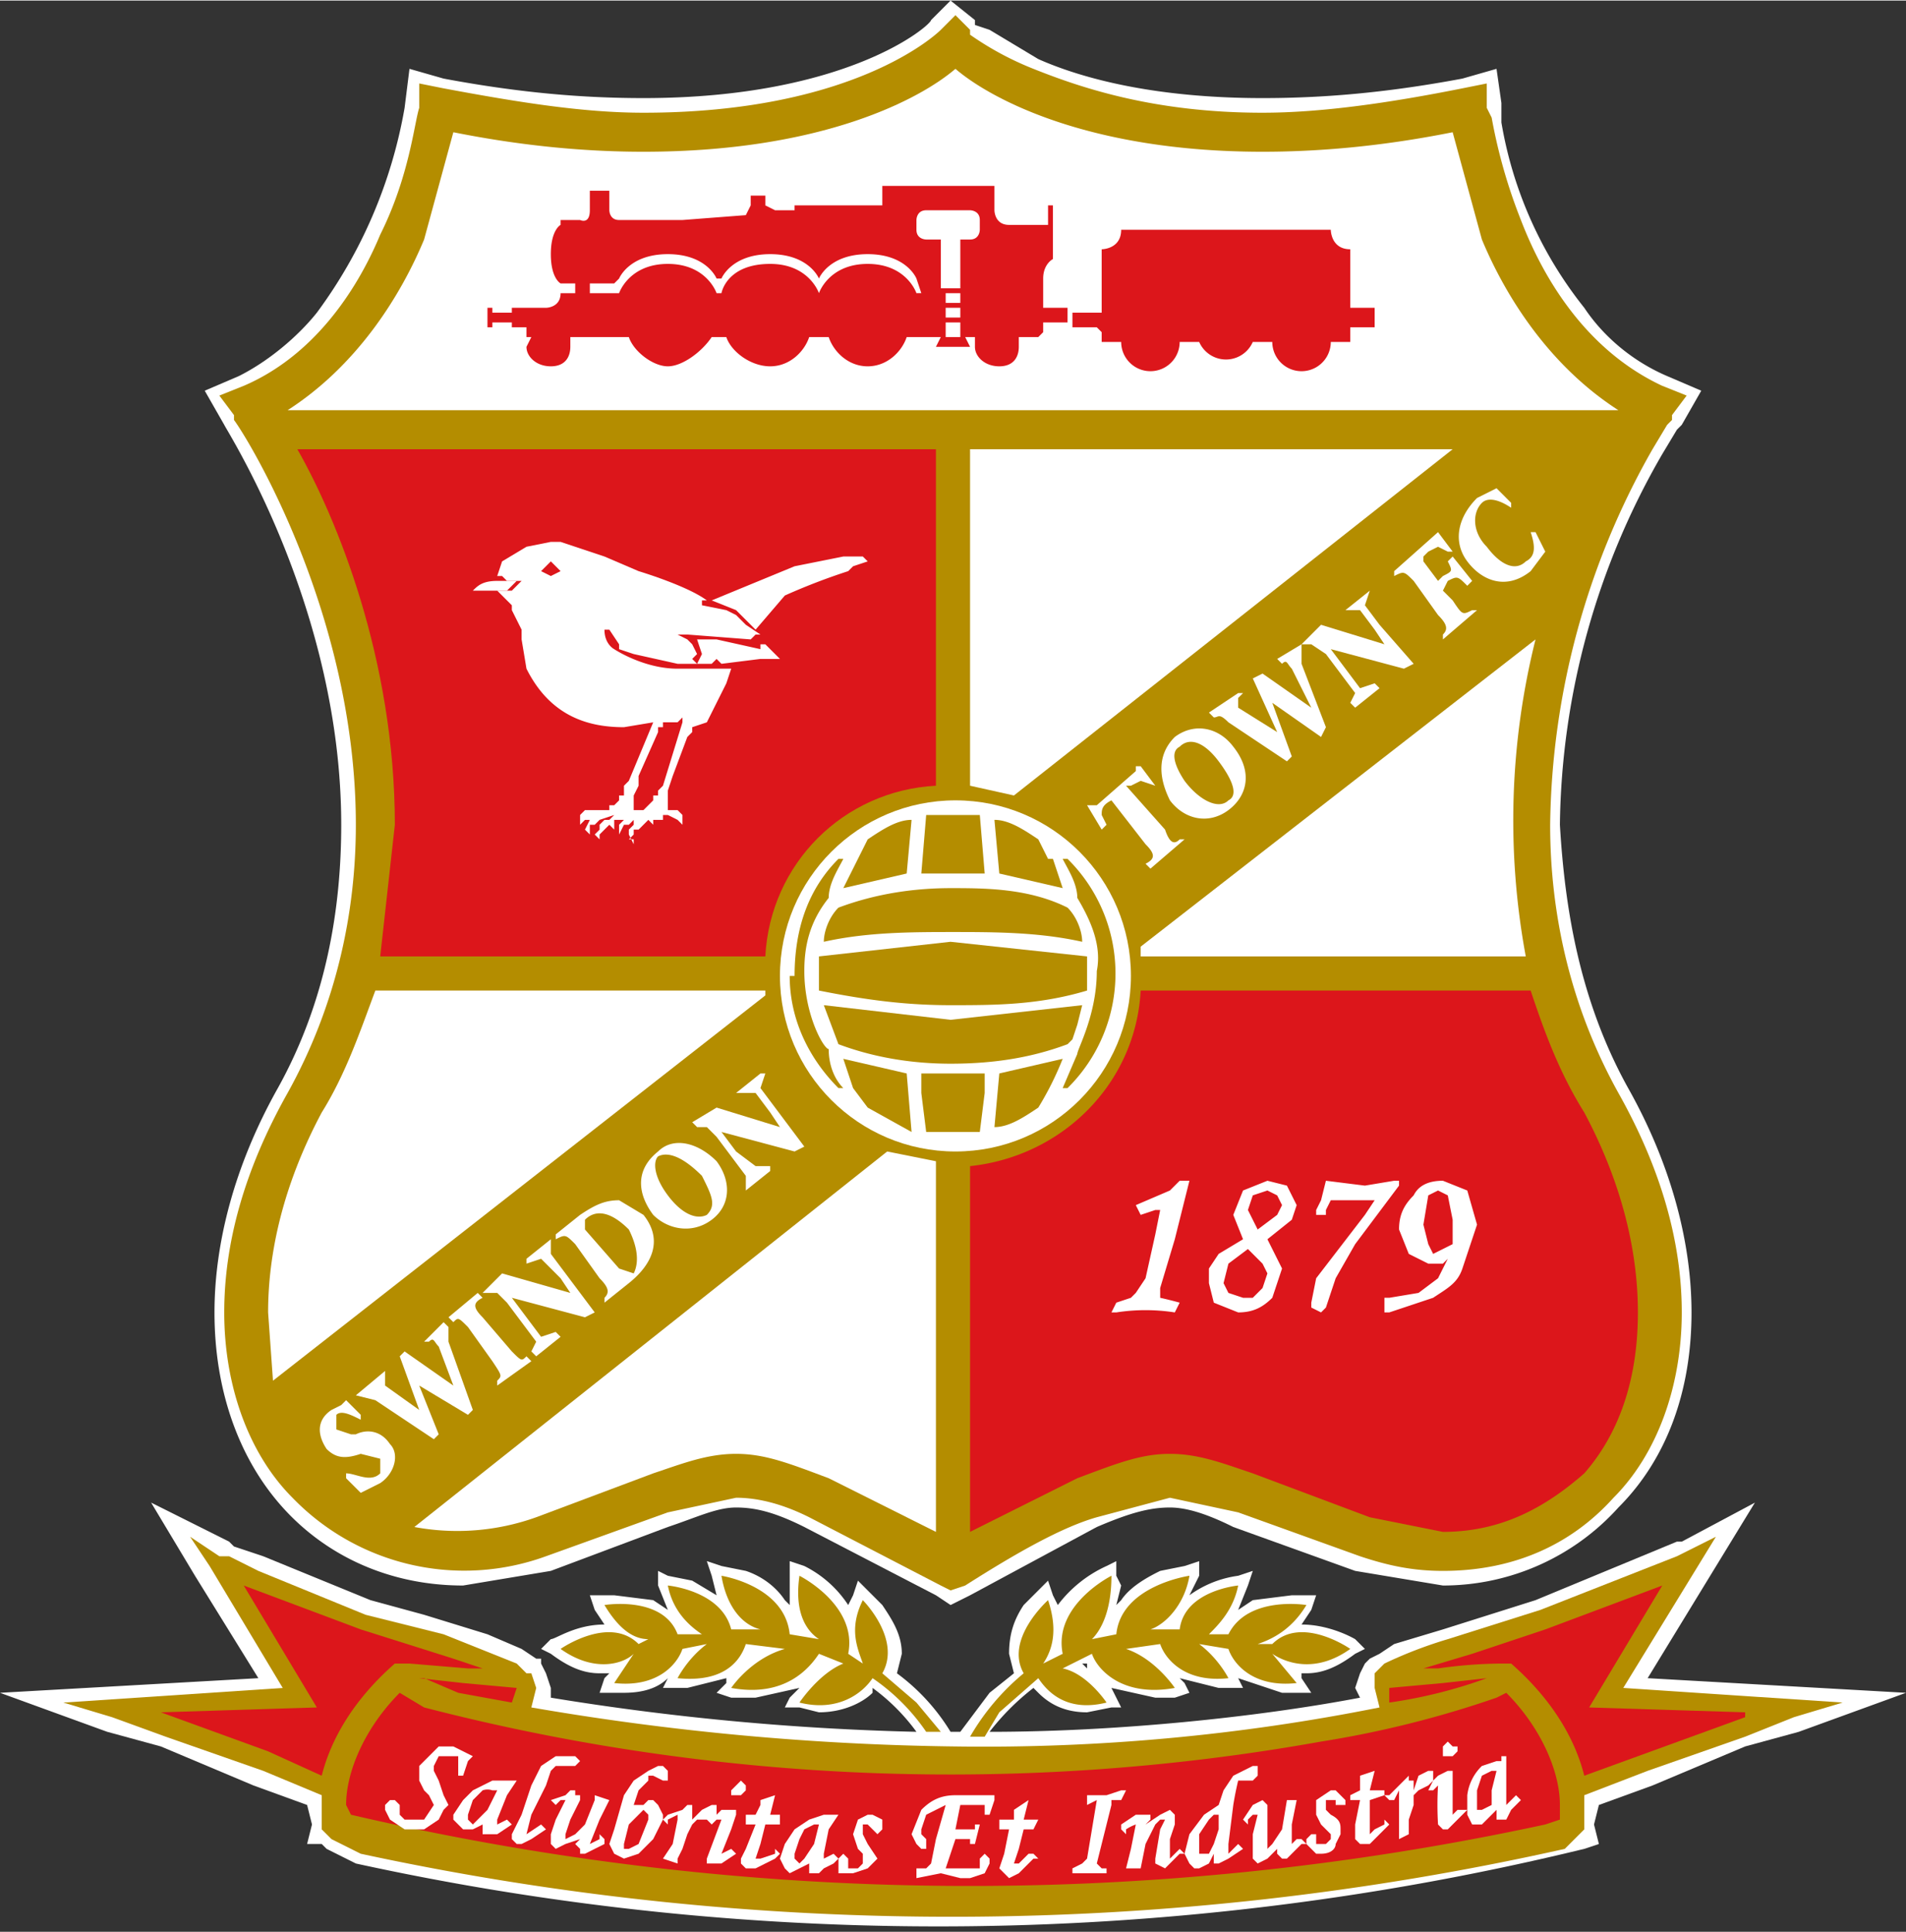
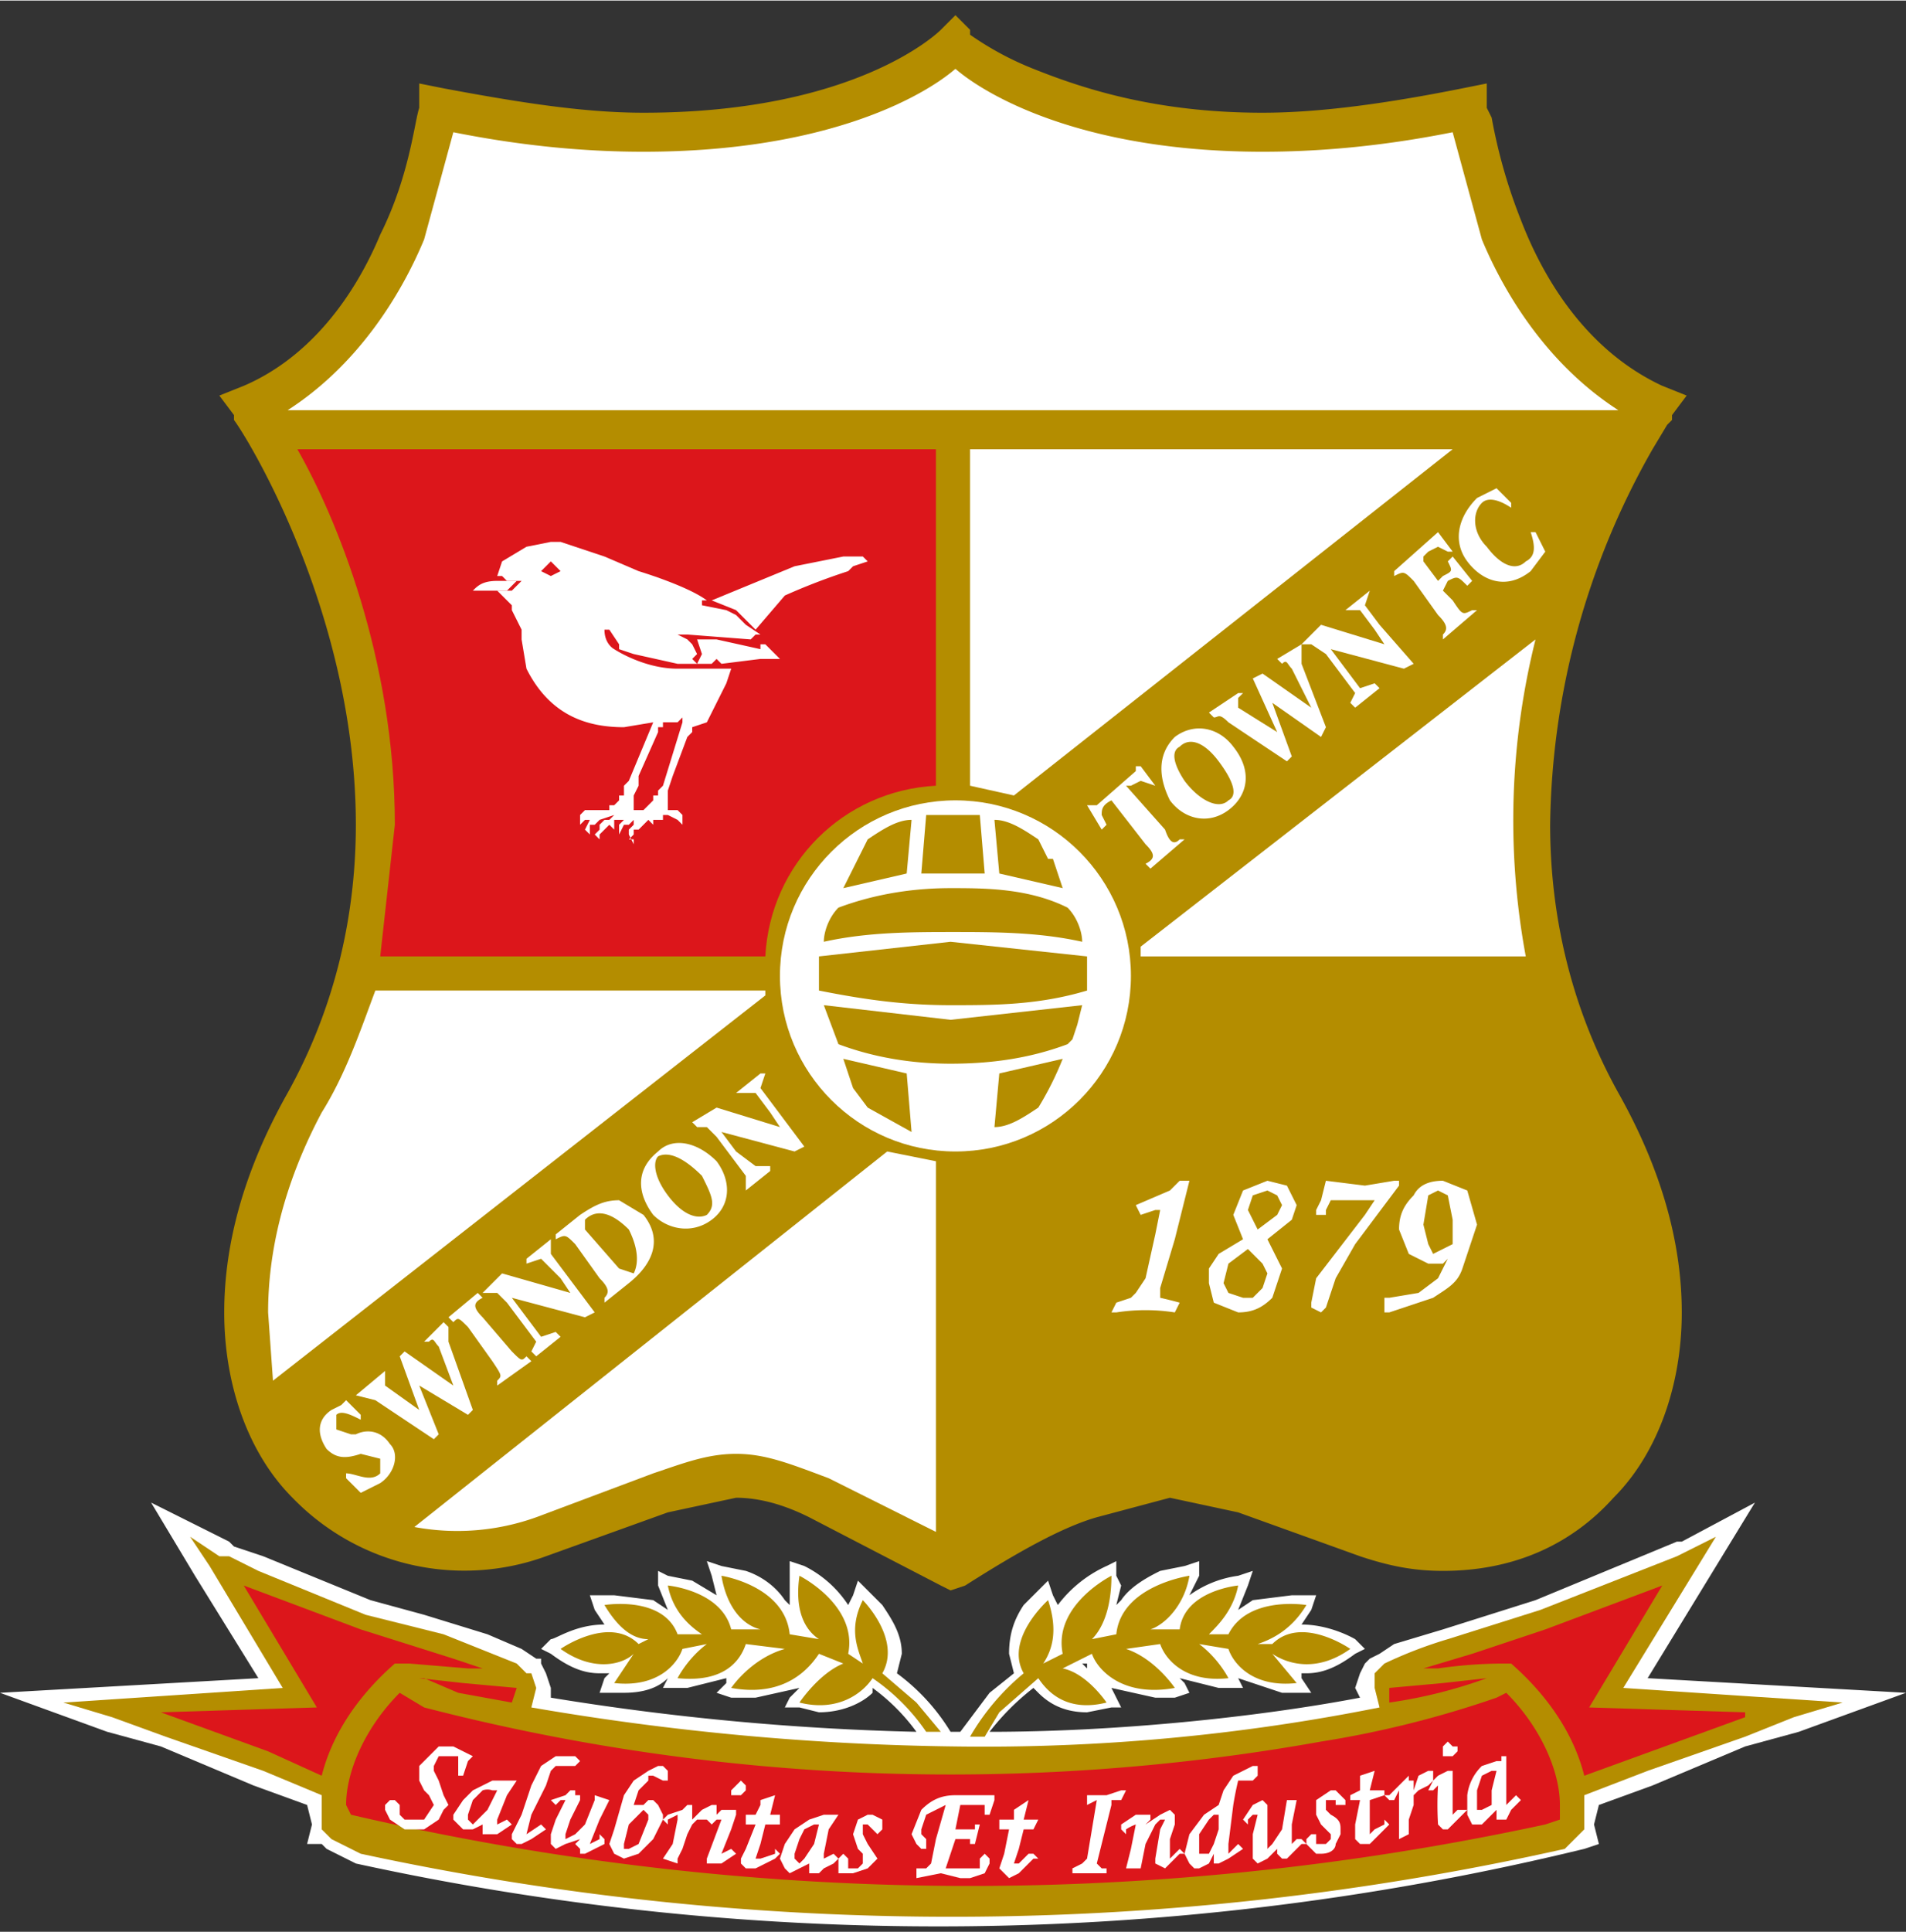
<svg xmlns="http://www.w3.org/2000/svg" height="2500" viewBox="0 0 391 396" width="2467">
  <rect x="0" y="0" width="391" height="396" fill="#333333" stroke="none" />
-   <path d="m334 223c-10-18-13-37-14-54a155 155 0 0 1 21-76l3-5 1-1 4-7-7-3c-7-3-13-8-17-14a83 83 0 0 1 -17-38v-4l-1-7-7 2c-16 3-29 4-41 4-22 0-37-4-46-8l-10-6-3-1v-1l-5-4-4 4c0 1-17 16-59 16-12 0-25-1-41-4l-7-2-1 8a99 99 0 0 1 -18 42c-4 5-10 10-16 13l-7 3 4 7c1 2 24 38 24 82 0 17-3 36-13 54-9 16-13 32-13 46 0 16 5 30 14 40s22 16 37 16l18-3 24-9c6-2 10-4 14-4s8 1 14 4l27 14 3 2 4-2 26-14c7-3 11-4 15-4 3 0 7 1 13 4l25 9 18 3c14 0 27-6 36-16 10-10 15-24 15-40 0-14-4-30-13-46z" fill="#fff" />
  <path d="m332 224c-10-18-14-37-14-55a159 159 0 0 1 21-77l3-5 1-1v-1l3-4-5-2c-15-7-24-21-29-34a110 110 0 0 1 -6-21l-1-2c1-1 0 0 0 0v-5l-5 1c-15 3-29 5-41 5-22 0-37-5-47-9a63 63 0 0 1 -13-7v-1l-3-3-3 3c-1 1-18 17-61 17-12 0-25-2-41-5l-5-1v5c-1 3-2 14-8 26-5 12-14 25-28 31l-5 2 3 4v1c3 4 25 40 25 83 0 18-4 37-14 55-9 16-13 31-13 45 0 15 5 29 14 38a49 49 0 0 0 52 12l25-9 14-3c4 0 9 1 15 4l27 14 2 1 3-1c11-7 20-12 27-14l15-4 14 3 25 9c6 2 11 3 17 3 14 0 26-5 35-15 9-9 14-23 14-38 0-14-4-29-13-45z" fill="#b48d00" />
  <path d="m56 283-1-14c0-12 3-26 11-41 5-8 8-17 11-25h80v1zm136 31-22-11c-8-3-13-5-19-5s-11 2-17 4l-24 9a48 48 0 0 1 -25 2l97-77 10 2z" fill="#fff" />
  <path d="m192 161c-19 1-34 16-35 35h-79l3-27c0-34-12-63-20-77h131z" fill="#dc161b" />
  <path d="m59 84c14-9 23-23 28-35l6-22c15 3 28 4 39 4 37 0 57-11 64-17 7 6 27 17 63 17 11 0 24-1 39-4l6 22c5 12 14 26 28 35zm254 112h-79v-2l81-63a153 153 0 0 0 -2 65zm-105-33-9-2v-69h99z" fill="#fff" />
-   <path d="m325 302c-8 7-17 12-29 12l-15-3-24-9c-6-2-11-4-17-4s-11 2-19 5l-22 11v-75c19-2 34-17 35-36h80c3 9 6 17 11 25 8 15 11 29 11 41 0 14-4 25-11 33zm-106-239h-5v-6c0-3 2-4 2-4v-11h-1v4h-8c-3 0-3-3-3-3v-5h-23v4h-18v1h-4l-2-1v-2h1-4v2l-1 2-13 1h-13c-2 0-2-2-2-2v-4h-4v4c0 3-2 2-2 2h-4v1s-2 1-2 6 2 6 2 6h3v2h-3c0 3-3 3-3 3h-7v1h-4v-1h-1v4h1v-1h4v1h3v2h1l-1 2c0 2 2 4 5 4s4-2 4-4v-2h12c1 3 5 6 8 6s7-3 9-6h3c1 3 5 6 9 6s7-3 8-6h4c1 3 4 6 8 6s7-3 8-6h7l-1 2h7l-1-2h2v2c0 2 2 4 5 4s4-2 4-4v-2h4l1-1v-1-1h5zm-31-3s-2-6-10-6-10 6-10 6-2-6-10-6c-9 0-10 6-10 6h-1s-2-6-10-6-10 6-10 6h-6v-2h5l1-1s2-5 10-5 10 5 10 5h1s2-5 10-5 10 5 10 5 2-5 10-5 10 5 10 5l1 3zm9 9h-3v-3h3zm0-4h-3v-2h3zm0-3h-3v-2h3zm2-13h-2v10h-4v-10h-3s-2 0-2-2v-2s0-2 2-2h9s2 0 2 2v2s0 2-2 2zm83 14h-5v-12c-4 0-4-4-4-4h-43c0 4-4 4-4 4v13h-6v3h5l1 1v2h4a6 6 0 0 0 12 0h4a6 6 0 0 0 11 0h4a6 6 0 0 0 12 0h4v-2-1h5v-3z" fill="#dc161b" />
  <path d="m241 254 3-12h-2l-2 2-7 3 1 2 3-1h1v-1 1l-1 5-2 9-2 3-1 1-3 1-1 2h1a39 39 0 0 1 12 0l1-2a79 79 0 0 0 -4-1v-2zm23-11-4-1-5 2-2 5 2 5-5 3-2 3v3l1 4 5 2c3 0 5-1 7-3l2-6-3-6 5-4 1-3zm-6 9-2-4 1-3 3-1 2 1 1 2-1 2zm-1 14h-2l-3-1-1-2 1-4 4-3 3 3 1 2-1 3zm30-24h-1l-6 1-8-1-1 4-1 2v1h2v-1l1-2h9l-2 3-10 13-1 5v1l2 1 1-1 1-3 1-3 4-7 9-12zm14 2-5-2c-3 0-5 1-6 3-2 2-3 4-3 7l2 5 4 2h3l1-1-2 4-4 3-6 1h-1v3h1l9-3c3-2 5-3 6-6l3-9zm-3 6v5l-2 1-2 1-1-2-1-4 1-6 2-1 2 1zm-227 52c2 0 5 2 7 0v-3l-4-1c-3 1-5 1-7-1-2-3-2-6 1-8l2-1 1-1 3 3v1c-2-1-4-2-5-1v3l3 1h1c2-1 5-1 7 2 2 2 1 6-2 8l-2 1-2 1-3-3zm8-20v2l7 5-4-11 1-1 10 7-3-8c-1-1-1-2-2-1h-1l4-4 1 1v3l5 14-1 1-10-6 4 10-1 1-12-8-4-1 6-5zm26-5c2 2 2 2 3 1l1 1-7 5v-1c1-1 1-1-1-4l-5-7c-2-2-2-2-3-1l-1-1 6-5 1 1c-2 1-2 2 0 4zm17-8-2 1-15-4 3 4 3 4 3-1 1 1-5 4-1-1 1-2-3-4-3-4-2-2h-3l4-4 14 4-2-3-4-4-3 1v-1l5-4v3l3 4zm-3-20c3-2 5-3 8-3l5 3c4 5 2 10-3 14l-5 4v-1c1-1 1-2-1-4l-5-7c-2-2-2-2-4-1v-1zm8 11 3 1c1-2 1-5-1-9-4-4-7-4-9-2v2zm20-22c3 4 3 9-1 12s-9 2-12-1c-3-4-4-9 1-13 3-3 8-2 12 2m-10 7c3 4 6 5 8 4 2-2 1-4-1-8-4-4-7-5-9-4-1 1-1 4 2 8m28-10-2 1-15-4 3 4 4 3h3v1l-5 4v-1-2l-3-4-3-4-2-2h-2l-1-1 5-3 13 4-2-3-3-4h-4l5-4h1l-1 3 3 4zm74-65c1 3 2 3 3 2h1l-7 6-1-1c2-1 2-2 0-4l-7-9c-2 1-2 2-2 3l1 2-1 1-3-5h2l8-7v-1h1l3 4-3-1-2 1h-1zm14-17c4 5 3 10-1 13s-9 2-12-2c-2-4-3-9 1-13 4-3 9-2 12 2m-10 7c3 4 7 6 9 4 2-1 1-4-2-8s-6-5-8-3c-2 1-1 4 1 7m12-18-1 1v2l8 5-5-11 2-1 10 7-4-8c-1-1-1-2-2-1l-1-1 5-3v4l5 13-1 2-10-7 4 11-1 1-12-8c-2-2-2-1-3-1l-1-1 6-4zm35-6-2 1-15-4 3 4 3 4 3-1 1 1-5 4-1-1 1-2-3-4-3-4-3-2h-2l4-4 13 4-2-3-3-4h-3l5-4-1 3 3 4zm5-17 1-1c2-1 2-1 1-3l1-1 4 5-1 1c-2-2-2-2-4-1l-1 2 2 2c2 3 2 3 4 2h1l-7 6v-1c1-1 1-2-1-4l-5-7c-2-2-2-2-4-1v-1l9-8 3 4h-1l-2-1-2 1-1 1v1zm15-15c-3-2-5-2-6-1-2 2-2 6 1 9 3 4 6 5 8 3 2-1 2-3 1-6h1l2 4-3 4c-5 4-10 2-13-2s-2-9 2-13l4-2 3 3z" fill="#fff" />
  <circle cx="196" cy="200" fill="#fff" r="36" />
  <g fill="#b48d00">
    <path d="m216 176 2 6-13-3-1-11c3 0 6 2 9 4l2 4zm-3 51c-3 2-6 4-9 4l1-11 13-3a65 65 0 0 1 -5 10zm8-17-1 3-1 1c-8 3-16 4-24 4-7 0-15-1-23-4l-3-8 26 3 27-3zm-46 13-2-6 13 3 1 12-9-5zm48-24v4c-10 3-19 3-28 3s-17-1-27-3v-4-3l27-3 28 3zm-27-8c-9 0-18 0-27 2 0-2 1-5 3-7 8-3 16-4 23-4s16 0 24 4c2 2 3 5 3 7-9-2-18-2-27-2zm-18-19c3-2 6-4 9-4l-1 11-13 3 3-6zm23-5 1 12h-13l1-12z" />
-     <path d="m163 200c0-10 3-18 9-24h1c-1 2-3 5-3 8-4 5-5 10-5 15 0 9 4 16 5 16 0 3 1 6 3 8h-1c-6-6-10-14-10-23zm27 32-1-8v-4h13v4l-1 8zm29-9h-1l3-7c0-1 4-8 4-17 1-5-1-10-4-15 0-3-2-6-3-8h1a33 33 0 0 1 0 47z" />
  </g>
  <path d="m177 114h-4l-10 2-17 7 5 2 1 1 2 2 1 1 6-7a130 130 0 0 1 13-5l1-1 3-1zm-73 7 2-2h-2-2c-3 0-4 1-5 2z" fill="#fff" />
  <path d="m148 137h-9c-7 0-13-4-13-4s-2-1-2-4h1l2 3v1l3 1 9 2h7l1-1 1 1 8-1h4l-2-2-1-1h-1v1l-9-2h-5 1l1 3-1 2-1-1 1-1-1-2-1-1-2-1h2l13 1 1-1h1l-3-2-2-2-2-1-5-1v-1h1c-4-3-14-6-14-6l-7-3-9-3h-2l-5 1-5 3-1 3h1l1 1h3l-1 1-1 1h-1-1-1l1 1 1 1 1 1v1l2 4v2l1 6c5 10 13 12 20 12l6-1-5 12-1 1v2h-1v1l-1 1h-1v1h-5l-1 1v2l1-1h1l-1 2 1 1v-1-1h1l1-1 3-1-1 1h-1l-1 1v1l-1 1 1 1v-1l1-1 1-1 1 1v-1-1h2l-1 1v2l1-2h1l1-1h3-3v1l-1 1v1l1 2v-1h-1l1-1v-1h1l1-1 1-1 1 1v-1h2v-1h1l2 1 1 1v-2l-1-1h-2v-1-1-1-1l1-3 3-8 1-1v-1l3-1 2-4 2-4 1-3zm-35-19-2-1 2-2 2 2zm23 43-1 1v1h-1v1l-1 1-1 1h-2v-1-1-1l1-2v-2l4-9v-1h1v-1h3l1-1v1zm202 183 22-36-15 8h-1l-29 12-19 6-10 3-3 2-2 1-1 1-1 2-1 3 1 2c-21 4-50 7-76 7a50 50 0 0 1 9-9l1 1c2 2 5 4 10 4l5-1h2l-1-2-1-2 9 2h4l3-1-1-2-1-1 8 2h5l-1-2 9 3h6l-2-3v-1h1c3 0 6-1 10-4l2-1-2-2s-5-3-11-3l2-3 1-3h-2-3l-8 1-3 2 2-5 1-3-3 1a22 22 0 0 0 -10 4l2-4v-3l-3 1-5 1c-2 1-6 3-8 6l-1 1 1-4-1-2v-3l-2 1a26 26 0 0 0 -10 8l-1-2-1-3-2 2-3 3c-2 3-3 6-3 10l1 4-5 4-6 8h-2a42 42 0 0 0 -11-12l1-4c0-4-2-7-4-10l-3-3-2-2-1 3-1 2a23 23 0 0 0 -9-8l-3-1v9l-1-1c-2-3-5-5-8-6l-5-1-3-1 1 3 1 4-5-3-5-1-2-1v3l2 5-3-2-8-1h-5l1 3 2 3c-6 0-10 3-11 3l-2 2 2 1c4 3 7 4 10 4h2l-1 1-1 3h5c4 0 7-1 9-3l-1 2h5l8-2v1l-2 2 3 1h5l9-2-2 2-1 2h3l4 1c5 0 9-2 11-4v-1a41 41 0 0 1 9 9 541 541 0 0 1 -75-7v-2l-1-3-1-2v-1h-1l-3-2-7-3-13-4-11-3-22-9-6-2-1-1-16-8 9 15 13 21-53 3 22 8 11 3 19 8 11 4 1 4-1 4h3l1 1 6 3a560 560 0 0 0 252-3l3-1-1-4 1-4 11-4 19-8 11-3 22-8zm-115-3v1l-1-1zm-55 1 1-1z" fill="#fff" />
  <path d="m188 349-7-6c4-7-4-15-4-15-3 6-1 10 0 13l-3-2c2-10-10-16-10-16-1 7 1 11 4 13l-6-1c-1-10-14-12-14-12 1 6 4 10 8 11h-6c-2-8-13-9-13-9 1 5 4 8 7 10h-5c-3-8-15-6-15-6 3 5 6 7 9 7l-2 1c-6-6-16 1-16 1 7 5 13 3 15 1l-4 6c9 1 13-4 14-7l5-1c-4 3-6 7-6 7 10 1 13-4 14-7l8 1c-7 2-11 8-11 8 11 2 16-4 18-7l5 2c-5 2-9 8-9 8 8 2 13-2 15-5a42 42 0 0 1 11 11h3zm17 2 8-7c2 3 6 7 14 5 0 0-4-6-9-7l6-3c1 3 6 9 17 7 0 0-4-6-10-8l7-1c1 3 5 8 14 7 0 0-2-4-6-7l6 1c1 3 5 8 14 7l-5-6c3 2 9 4 16-1 0 0-10-7-16-1h-3c3-1 7-3 10-8 0 0-12-2-16 6h-4c2-2 5-5 6-10 0 0-11 1-12 9h-6c3-1 7-5 8-11 0 0-14 2-15 12l-5 1c2-2 4-6 4-13 0 0-12 6-10 16l-4 2c2-3 3-7 1-13 0 0-9 8-5 15a48 48 0 0 0 -11 13h3z" fill="#b48d00" />
  <path d="m333 346 19-31-6 3-2 1-28 11-19 6a90 90 0 0 0 -13 5l-1 1-1 1v3l1 4a413 413 0 0 1 -87 8 549 549 0 0 1 -87-8l1-4-1-3h-1l-2-2-15-6-16-4-22-9-6-3h-2l-6-4 4 6 15 25-45 3 10 3 11 4 20 7 12 5v7l2 2 6 3a575 575 0 0 0 247-1l2-2 2-2v-5-2l13-5 20-7 10-4 10-3z" fill="#b48d00" />
  <g fill="#dc161b">
    <path d="m81 341h3l12 1h3l-6-2-19-6-24-9 15 25-32 1 22 8 11 5c2-8 7-16 15-23zm277 10-32-1 15-25-24 9-15 5-10 3h3a96 96 0 0 1 13-1h2c8 7 13 15 15 23l11-4 22-8z" />
    <path d="m94 347 11 2 1-3-11-1-9-1h1zm211-3-9 1-11 1v3a99 99 0 0 0 20-5z" />
    <path d="m320 373-3 1a559 559 0 0 1 -245-2l-1-2c0-7 4-16 11-23l5 3a431 431 0 0 0 184 7 211 211 0 0 0 36-9l2-1c7 7 11 16 11 23z" />
  </g>
  <g fill="#fff">
    <path d="m94 360v4h-1 2l1-3 1-1-2-1-2-1h-1-2l-2 2-2 2v3l1 2 1 1 1 2-2 3h-3-1l-1-1v-1-1l-1-1h-1l-1 1v1l1 2 3 2h4l3-2 1-2 1-1-1-2-1-3-1-2v-1l1-2zm10 13-2 1v-1l2-5 2-3h-2-1-1-1l-4 2-2 2-2 3v1l1 1 1 1h2l2-1v2h3l3-2zm-2-6-2 4-2 2-1 1-1-1v-1l1-3 2-2a3 3 0 0 1 2 0zm9 7-3 2 1-4 3-6 1-3 1-1h4l1-1-1-1h-1-3l-3 2-2 4-2 6-2 4v1l1 1h1l2-1 3-2z" />
    <path d="m123 373 2-4-3-1v1l-2 5-2 2-2 1v-1l1-3 2-4v-1h-1v-1h-1l-1 1-3 1 1 1 1-1h1l-2 4-1 3v2l1 1 2-1 3-1-1 1 1 1v1h1l4-2v-1l-1-1v1l-2 1zm10-8v-1h1l2 1h1v-2l-1-1h-1l-2 1-3 2-2 3-2 7-1 3 1 2 2 1 3-1 3-3 2-4v-1l-1-2-1-1h-1l-1 1h-2l1-3zm-1 6 1 1v1l-2 5-2 1h-1v-1l1-4 2-2zm18 8-2 1 2-5 1-3v-1h-3l-1 1v-1-1h-1l-2 1-2 2v-1-1-1h-1l-1 1-3 1-1 1 1 1v-1l2-1c0-1 0 0 0 0v1l-1 5-2 3 3 1v-1l1-2 1-3 1-2 1-1h2l1-1-1 1 1 1 1-1h1l-3 8v1h3l3-2zm3-12v-1l-1-1-1 1-1 1v1h2zm3 11 1-4h3v-2h-2l1-4-3 1v1l-1 2h-2v2h2l-2 5-1 2v1l1 1h2l4-2 1-1-1-1v1l-3 1h-1zm25-5-2-1h-1l-2 1-1 3 1 3 1 1v2l-1 1h-1-1v-2l-1-1-1 1-1-1-2 1v-1l1-5 2-3h-2-1l-3 1-3 2-2 3-1 3 1 2 1 1 2-1 2-1v2h2l1-1 2-1 1-1v3h3l3-1 2-2-2-3-1-2v-1-1h1l1 1 1 1 1-1c0-1 0 0 0 0v-1zm-18 8v-1l1-3 1-2 2-1h1l-1 4-2 3-1 1zm37-13h-4c-3 0-5 1-7 3l-2 5 1 2 1 1h1v-1-1l-1-1v-1l1-3 2-1 2-1-2 7-1 5-1 1h-2v2l5-1 4 1h2l3-1 1-2v-1l-1-1-1 1v2h-1-5-1l2-6h3v1h1l1-4h-1v1h-4l1-5h5v2h1l1-3v-1zm9 11 1-4h2l1-2h-3l1-4-3 2v2h-3v2h2l-1 5-1 3 1 1 1 1 2-1 3-3h1l-1-1h-1l-2 2h-1zm21-10 1-2h-1l-3 1h-4v2l2-1-1 6-1 6-1 1-2 1v1h7v-1h-1l-1-1 2-8 1-4v-1zm12 10-1 1-1 1v-4l1-3v-1-1l-1-1-2 1-3 2 1-1v-1h-3l-3 2v1l1 1v-1a9 9 0 0 1 2-1l-1 5-1 4h3l1-5 1-2 1-2 1-1h1l-1 2-1 6v1l2 1 1-1 2-2h1zm12-1-2 2v-2l1-8a65 65 0 0 1 1-5h3l1-1v-1-1h-1l-2 1-2 1-2 3-1 3-3 2-3 4-1 4 1 2 1 1h1l2-1 1-2v2h1l2-1 3-2zm-4-6v3l-1 3-1 2h-2v-1-3l2-3 1-1z" />
    <path d="m266 377-1 1v1-1-4l1-5h-2l-1 6-2 3-1 1v-4-4-1l-1-1-2 1-2 3 1 1v-1l1-1h1l-1 4v5l1 1 2-1 2-2v1l1 1h1l3-3h1l-1-1zm9-9-1-1h-1l-3 2v3l1 2 2 2v1l-1 1h-2v-1-1h-1l-1 1v1l1 1 1 1h1c2 0 3-1 3-2l1-2v-1c0-1 0-2-2-3l-1-1v-1-1h2v1h2v-1zm9 6-2 1-1 1v-1-6l3-1v-1h-3l1-4-3 1v3l-2 1v1h2l-1 5v3l1 1h2l4-4-1-1zm12-14h2l1-1v-1h-1l-1-1-1 1zm3 11-1 1v-5-3-1h-1l-2 1-1 1v-1-1h-1l-2 1-1 3v-2h-1v-1l-2 2-2 2h-1l1 1h1l1-2v10l2-1v-3l1-3v-2l1-1 2-1 1-1-1 2h1l1-1v-1 1a66 66 0 0 0 0 8l1 1h1l1-1 2-2 1-1zm12-3-2 2v-4-6h-1v1h-1l-3 1a10 10 0 0 0 -3 6v4l1 2h2l1-1 2-2v2h2l1-2 2-2zm-4-5-1 4v3l-2 1h-1v-1-2-1l1-3 2-1z" />
  </g>
</svg>